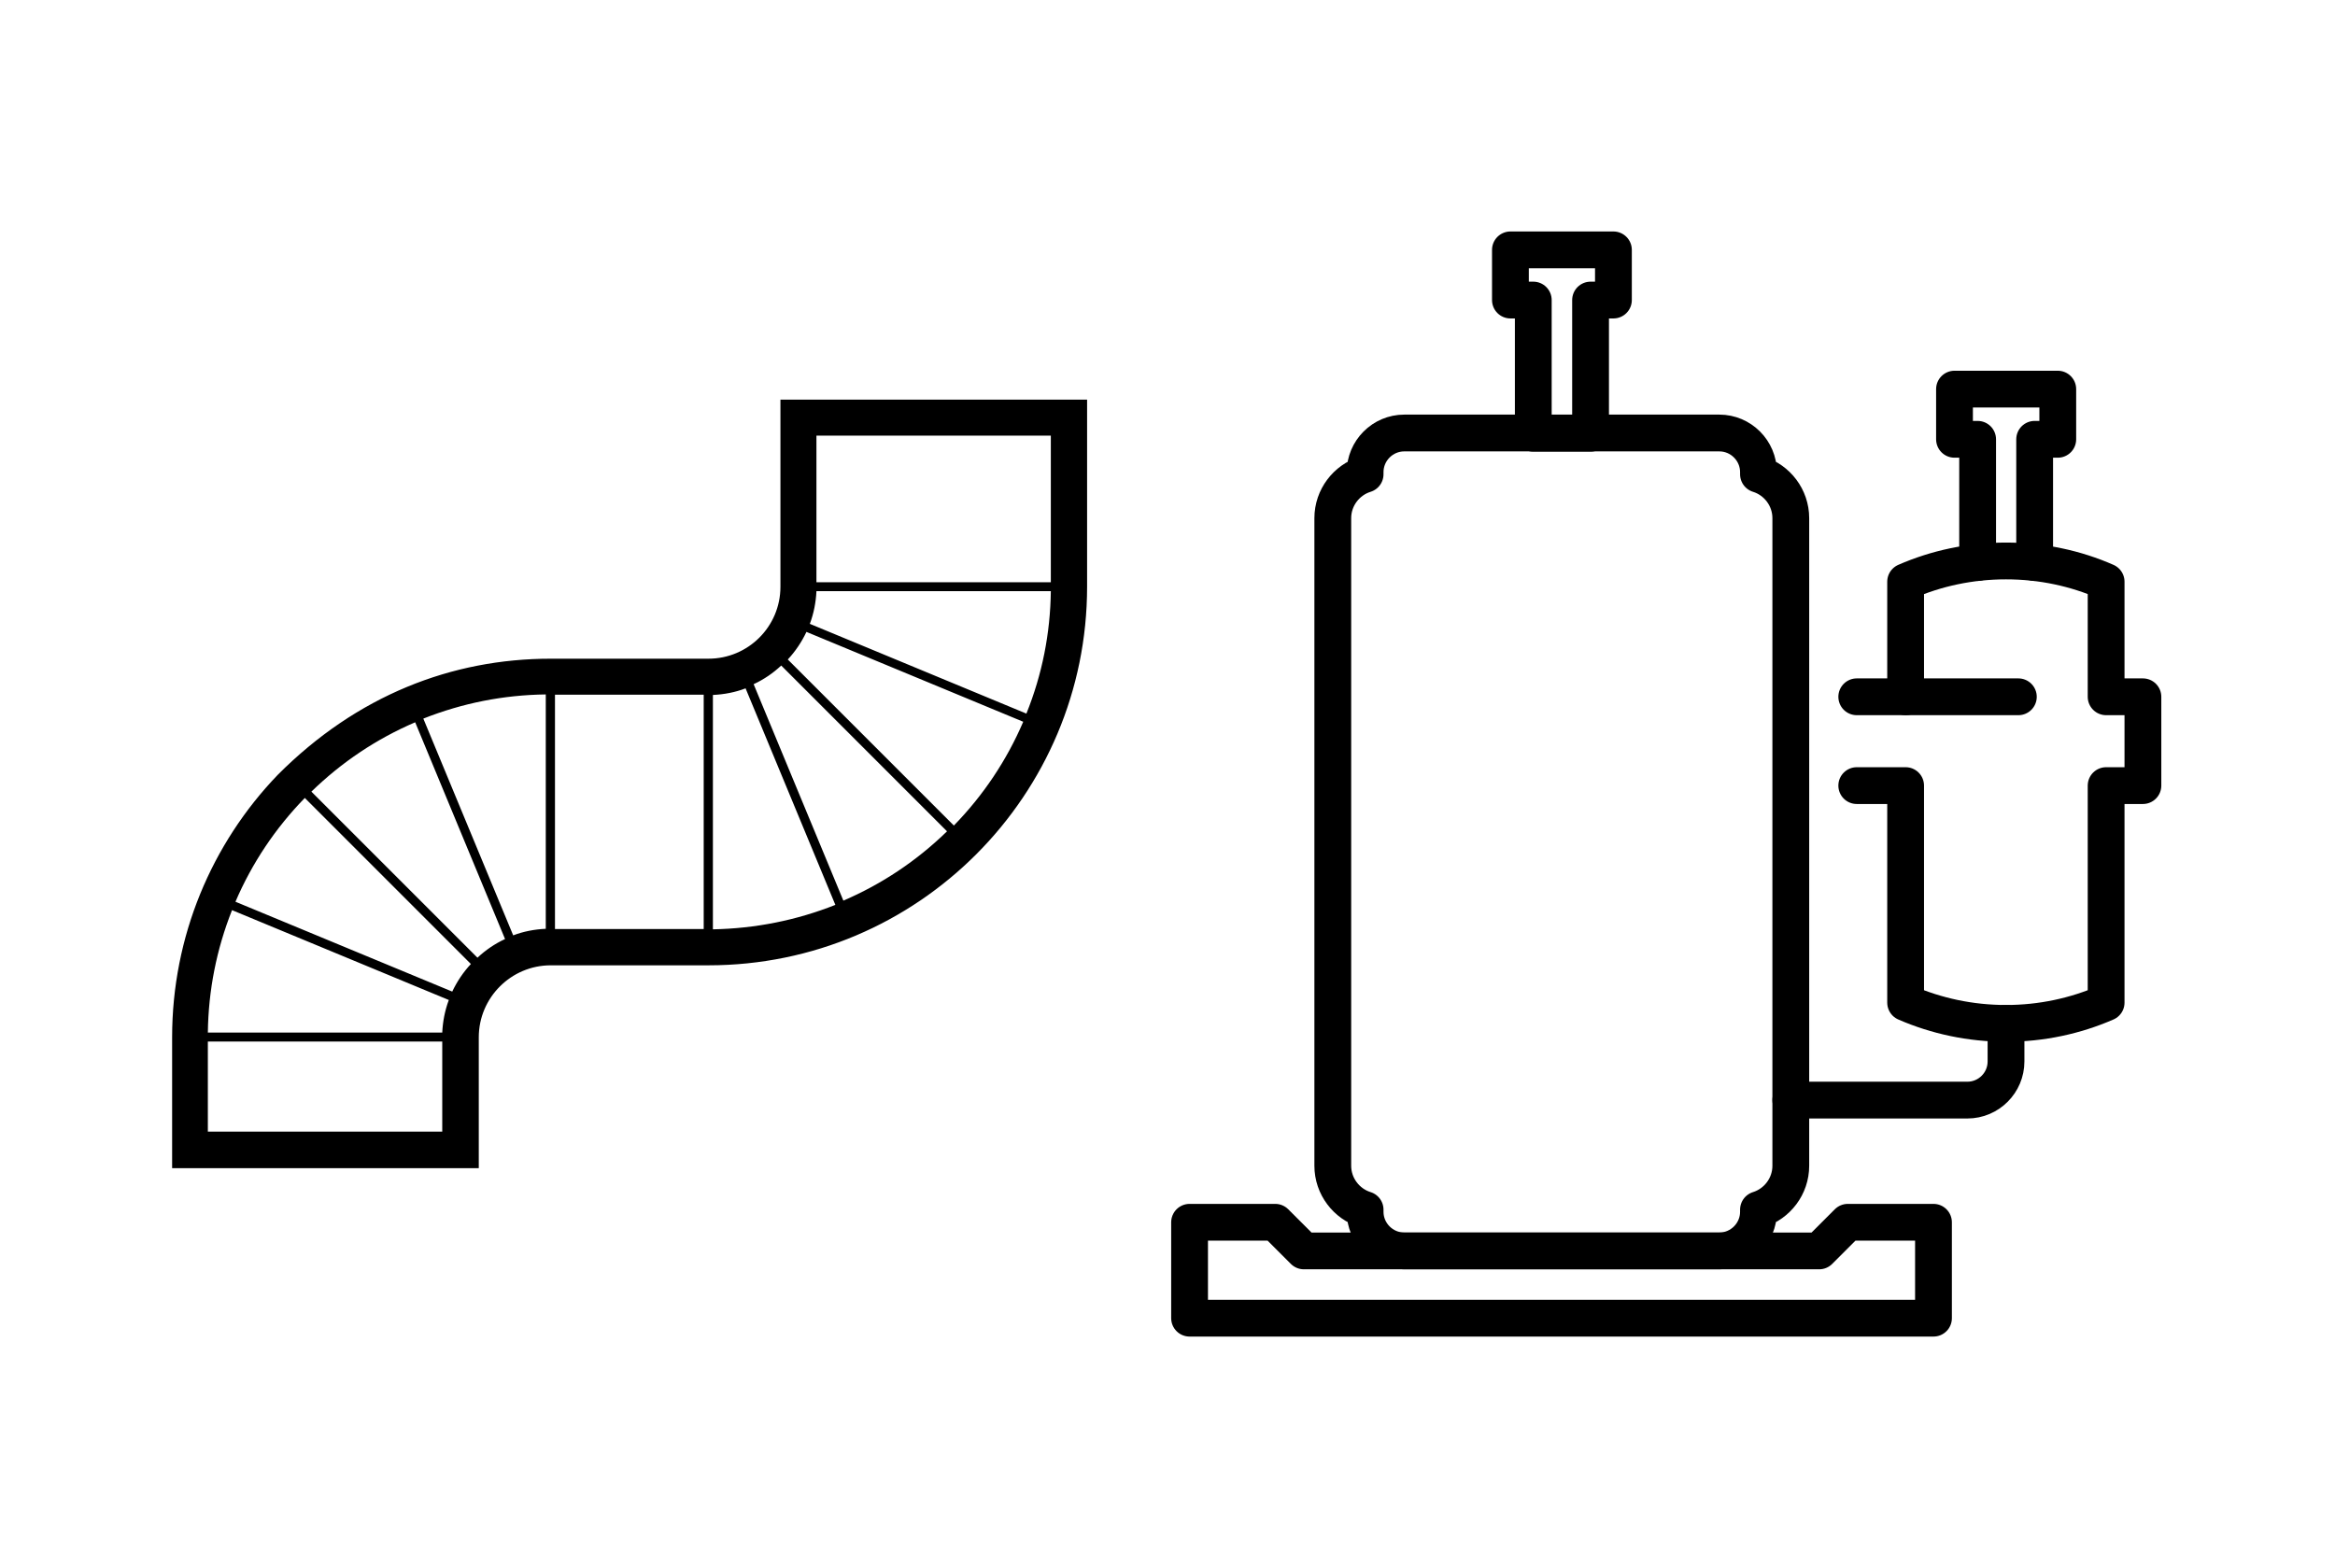
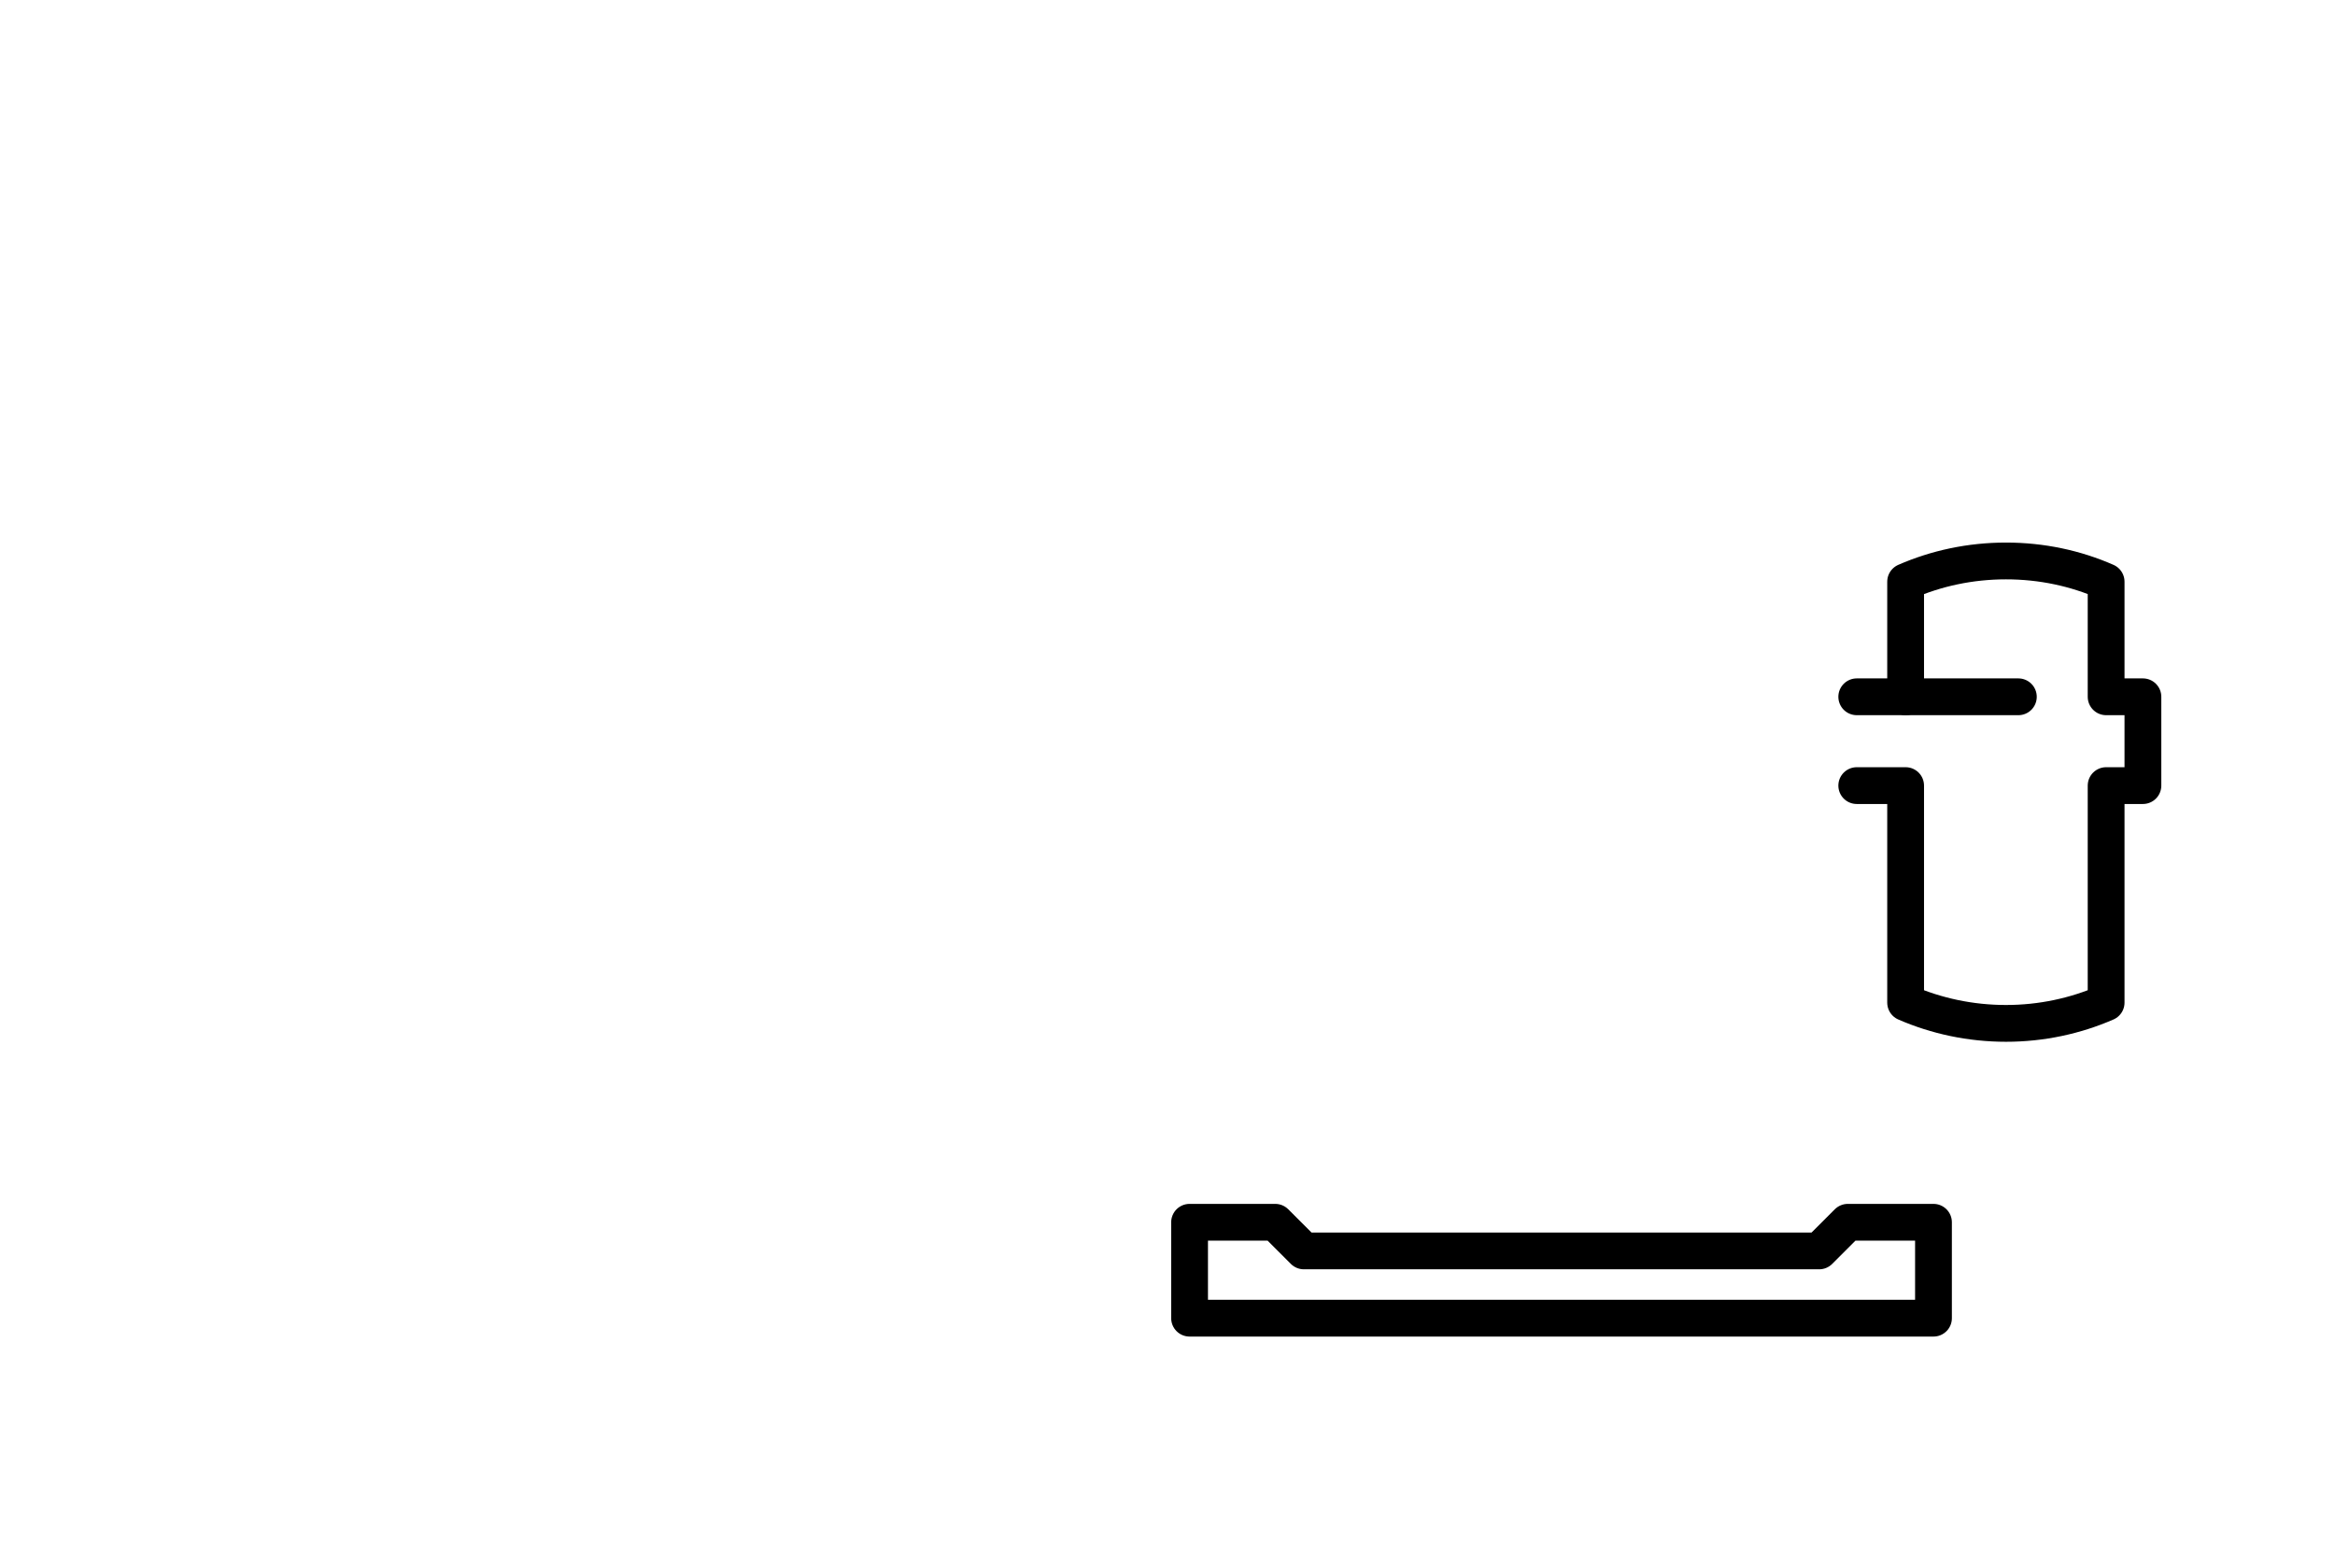
<svg xmlns="http://www.w3.org/2000/svg" id="_レイヤー_2" viewBox="0 0 88.86 59.67">
  <defs>
    <style>.cls-1{fill:none;stroke:#000;stroke-linecap:round;stroke-linejoin:round;stroke-width:1.4px;}.cls-2{fill:#fff;opacity:0;}</style>
  </defs>
  <g id="_レイヤー_2-2">
    <g>
      <rect class="cls-2" width="88.86" height="59.67" />
      <g>
        <g>
-           <polyline class="cls-1" points="75.26 21.41 75.26 16.72 74.38 16.72 74.38 14.81 78.31 14.81 78.31 16.72 77.43 16.72 77.43 21.41" />
          <path class="cls-1" d="m70.66,26.52h1.86v-4.38c1.17-.51,2.46-.79,3.82-.79s2.65.28,3.81.79v4.38h1.4v3.38h-1.4v8.26c-1.17.51-2.46.79-3.81.79s-2.65-.28-3.82-.79v-8.26h-1.86" />
-           <path class="cls-1" d="m76.34,38.95v1.45c0,.81-.66,1.47-1.47,1.47h-6.72" />
          <line class="cls-1" x1="72.53" y1="26.52" x2="76.81" y2="26.52" />
-           <path class="cls-1" d="m66.92,18.05v-.08c0-.82-.67-1.49-1.49-1.49h-11.99c-.82,0-1.49.67-1.49,1.49v.08c-.71.22-1.23.89-1.23,1.67v24.65c0,.78.52,1.45,1.23,1.67v.08c0,.82.67,1.49,1.49,1.49h11.99c.82,0,1.49-.67,1.49-1.49v-.08c.71-.22,1.23-.89,1.23-1.67v-24.65c0-.78-.52-1.45-1.23-1.67Z" />
          <polygon class="cls-1" points="73.58 46.52 73.58 50.17 45.27 50.17 45.27 46.52 48.53 46.52 49.62 47.61 69.23 47.61 70.32 46.52 73.58 46.52" />
-           <polygon class="cls-1" points="58.35 16.49 58.35 11.42 57.48 11.42 57.48 9.51 61.4 9.51 61.4 11.42 60.53 11.42 60.53 16.49 58.35 16.49" />
        </g>
-         <path d="m29.7,15.21v7.12c0,1.52-1.23,2.74-2.74,2.74h-6c-3.77,0-7.38,1.4-10.39,4.42h0c-2.52,2.62-4.02,6.16-4.02,9.99v4.98h11.67v-4.98c0-1.51,1.23-2.74,2.74-2.74h6c7.98,0,14.41-6.48,14.41-14.41v-7.12h-11.67Zm10.29,1.37v5.58h-8.92v-5.58h8.92Zm-9.17,7.16c.15-.4.23-.82.25-1.24h8.92c-.02,1.61-.33,3.17-.93,4.66l-8.25-3.42Zm-2.45,2.45l3.42,8.25c-1.49.59-3.05.9-4.66.93v-8.92c.43-.02.85-.1,1.24-.25Zm-7.25.25h5.66v8.92h-5.66v-8.92Zm-9.51,3.94l6.31,6.31c-.29.31-.53.67-.71,1.05l-8.25-3.42c.63-1.47,1.52-2.8,2.64-3.95Zm-3.7,8.92c.02-1.61.33-3.17.92-4.66l8.25,3.42c-.15.4-.23.82-.25,1.24H7.92Zm0,3.77v-3.43h8.92v3.43H7.92Zm10.25-6.63l-6.31-6.31c1.15-1.12,2.48-2.01,3.95-2.64l3.42,8.25c-.39.18-.74.42-1.05.71Zm1.37-.84l-3.42-8.25c1.49-.59,3.05-.9,4.66-.92v8.92c-.43.02-.85.1-1.24.25Zm12.57-1.31l-3.42-8.25c.39-.18.74-.42,1.05-.71l6.31,6.31c-1.15,1.12-2.48,2.01-3.95,2.64Zm4.19-2.88l-6.31-6.31c.29-.31.53-.67.71-1.05l8.25,3.42c-.63,1.47-1.52,2.8-2.64,3.95Z" />
      </g>
    </g>
  </g>
</svg>